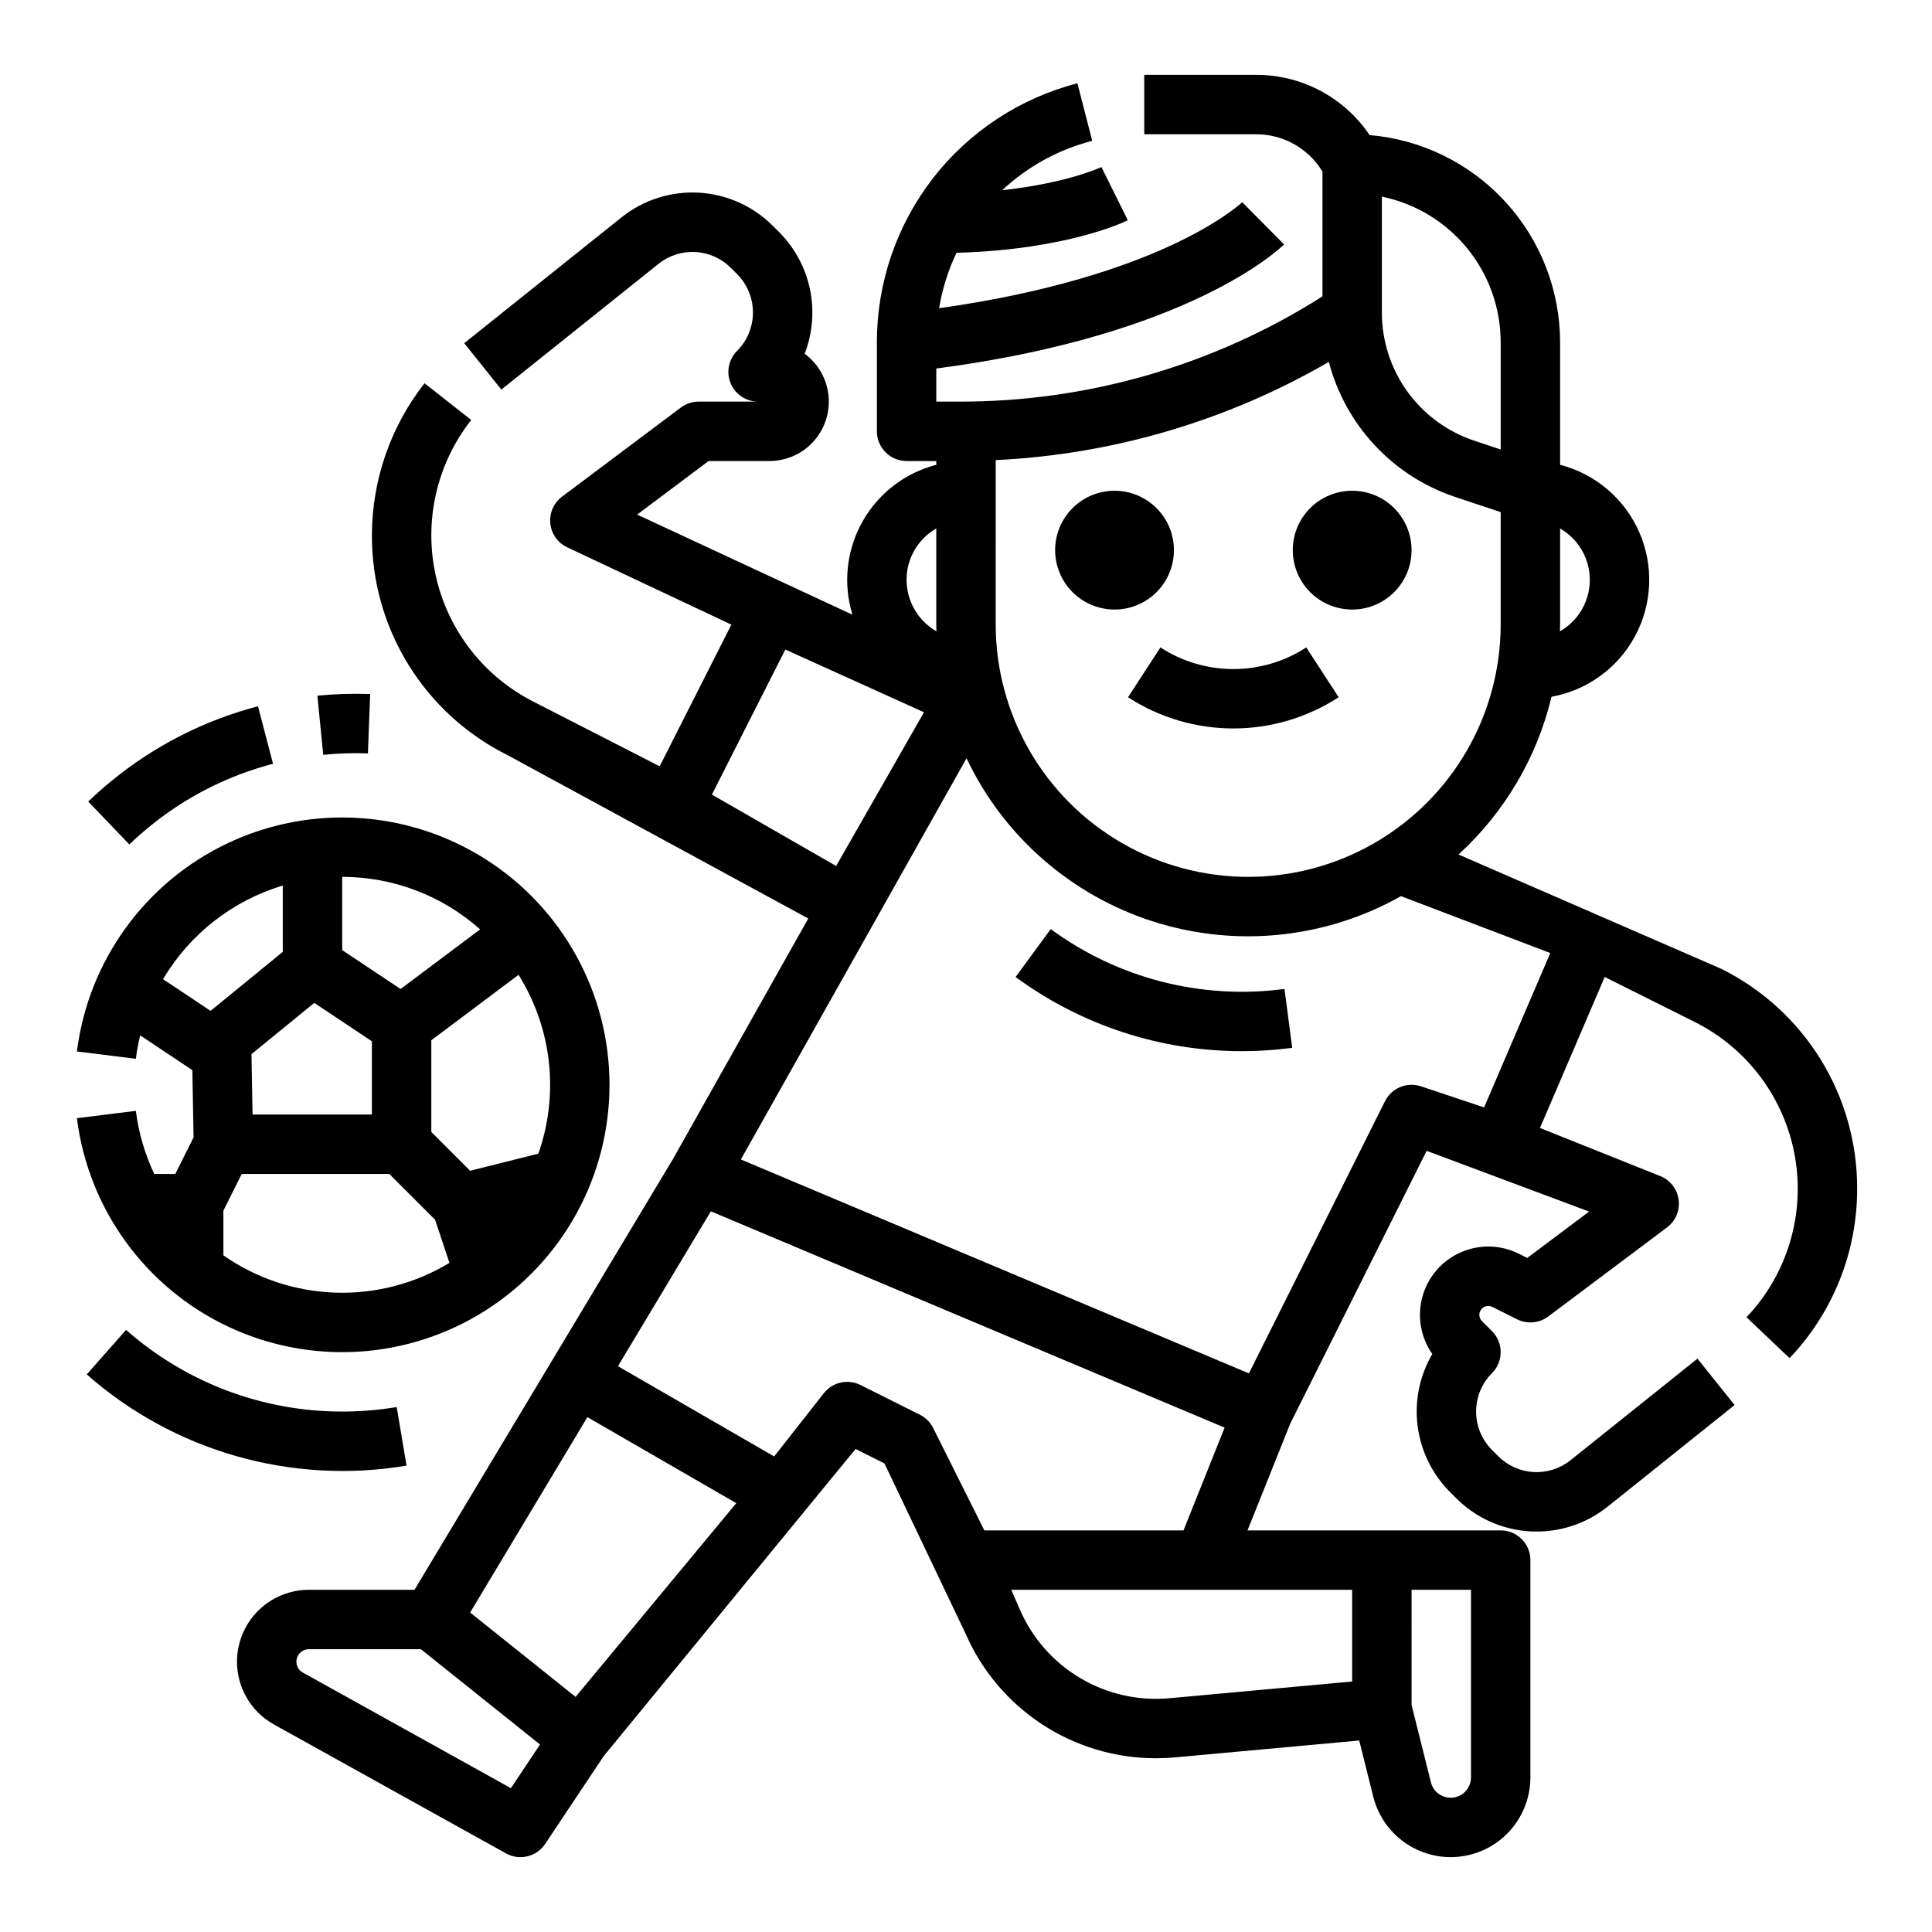
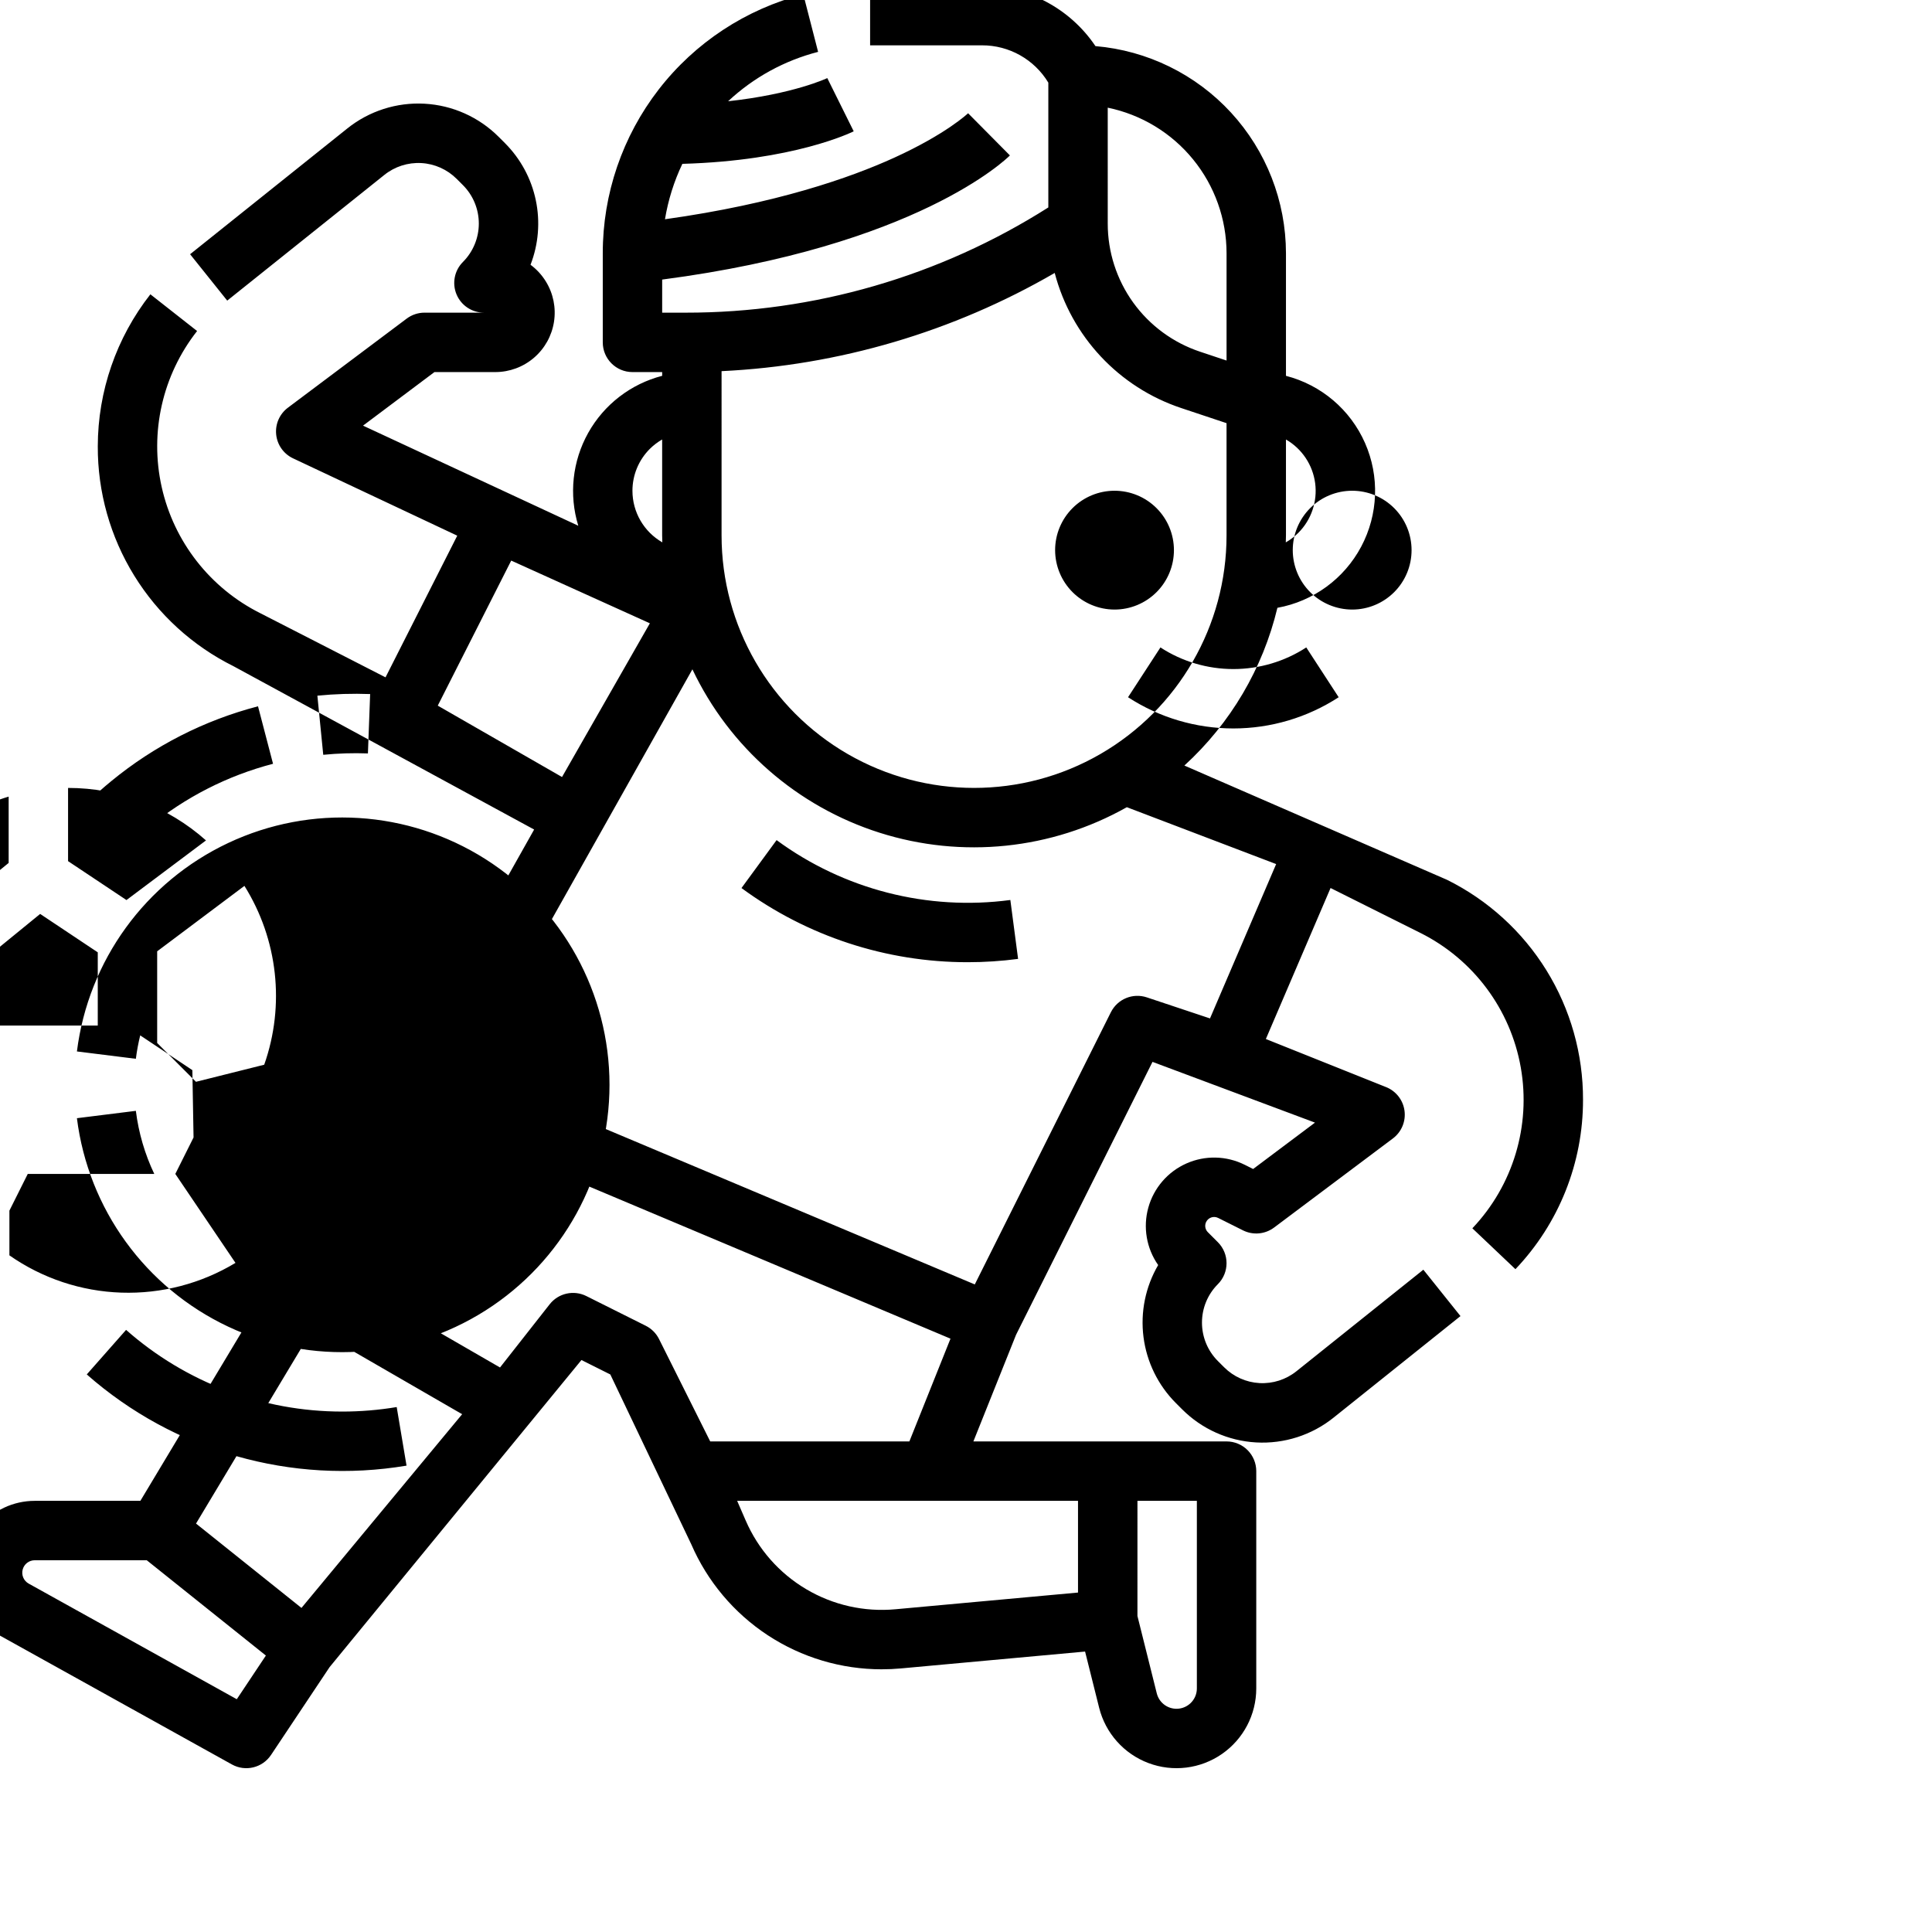
<svg xmlns="http://www.w3.org/2000/svg" fill="#000000" width="800px" height="800px" version="1.1" viewBox="144 144 512 512">
-   <path d="m234.69 518.08c4.836 0 9.668-0.398 14.441-1.195l2.606 15.527v-0.004c-30.445 5.113-61.574-3.766-84.742-24.168l10.418-11.809c15.812 13.961 36.184 21.66 57.277 21.648zm-18.332-171.67-3.981-15.23 0.004-0.004c-14.246 3.711-27.512 10.477-38.883 19.824-2.102 1.719-4.156 3.543-6.117 5.422l10.898 11.363c1.66-1.594 3.406-3.141 5.188-4.598v-0.004c9.621-7.91 20.844-13.633 32.891-16.773zm25.145-2.746 0.59-15.73v-0.004c-4.664-0.172-9.34-0.031-13.984 0.43l1.555 15.668c3.934-0.387 7.891-0.508 11.84-0.363zm197.86-38.125c4.176 0 8.18-1.66 11.133-4.613 2.953-2.953 4.609-6.957 4.609-11.133 0-4.176-1.656-8.18-4.609-11.133-2.953-2.953-6.957-4.609-11.133-4.609s-8.18 1.656-11.133 4.609c-2.953 2.953-4.613 6.957-4.613 11.133 0.008 4.176 1.668 8.176 4.617 11.129 2.953 2.949 6.953 4.609 11.129 4.617zm62.977 0c4.176 0 8.18-1.66 11.133-4.613s4.609-6.957 4.609-11.133c0-4.176-1.656-8.18-4.609-11.133s-6.957-4.609-11.133-4.609c-4.176 0-8.18 1.656-11.133 4.609s-4.613 6.957-4.613 11.133c0.008 4.176 1.668 8.176 4.617 11.129 2.953 2.949 6.953 4.609 11.129 4.617zm-59.398 23.234c8.305 5.398 18 8.273 27.91 8.273 9.906 0 19.602-2.875 27.91-8.273l-8.586-13.195h-0.004c-5.75 3.738-12.461 5.727-19.32 5.727s-13.574-1.988-19.324-5.727zm-252.48 126.33 4.832-9.664-0.316-17.844-13.82-9.211c-0.504 2.047-0.887 4.117-1.152 6.207l-15.621-1.949c3.027-24.07 18.16-44.914 40.105-55.25 21.945-10.336 47.656-8.723 68.141 4.269 20.484 12.996 32.895 35.566 32.895 59.828 0 24.258-12.41 46.828-32.895 59.824s-46.195 14.605-68.141 4.269c-21.945-10.336-37.078-31.18-40.105-55.25l15.621-1.949c0.723 5.801 2.371 11.445 4.879 16.719zm72.648 23.574-3.812-11.449-12.129-12.125h-39.105l-4.863 9.73v11.848c8.719 6.094 19.023 9.527 29.656 9.879 10.637 0.355 21.145-2.383 30.254-7.883zm18.312-76.336-23.121 17.34v24.293l10.285 10.289 18.082-4.527 0.004-0.004c5.555-15.773 3.621-33.219-5.25-47.395zm-46.734-6.555 15.477 10.312 21.074-15.805c-10.062-8.969-23.074-13.922-36.551-13.91zm-7.398 13.988-16.645 13.586 0.285 16h31.629v-19.406zm-27.484 2.113 19.137-15.629v-17.574c-13.316 3.992-24.645 12.848-31.73 24.809zm436.36 47.152c0.027 16.707-6.387 32.781-17.91 44.879l-11.414-10.832c10.785-11.363 15.547-27.168 12.836-42.598-2.711-15.434-12.574-28.664-26.59-35.672l-23.824-11.91-17.148 40.016 31.871 12.75v-0.004c2.641 1.059 4.504 3.457 4.875 6.277 0.375 2.82-0.805 5.621-3.078 7.328l-31.488 23.617v-0.004c-2.383 1.789-5.574 2.078-8.242 0.746l-6.594-3.297c-1.164-0.582-2.578-0.109-3.164 1.055-0.453 0.906-0.277 2.004 0.441 2.719l2.656 2.656c3.074 3.074 3.074 8.059 0 11.133-2.695 2.699-4.207 6.359-4.207 10.176 0 3.816 1.512 7.477 4.207 10.18l1.652 1.652h0.004c2.5 2.508 5.844 4.004 9.379 4.199 3.539 0.195 7.023-0.922 9.789-3.137l33.637-26.91 9.84 12.293-33.641 26.918c-5.789 4.641-13.086 6.977-20.496 6.566-7.406-0.41-14.402-3.539-19.641-8.789l-1.656-1.656c-4.707-4.719-7.723-10.867-8.57-17.484-0.848-6.613 0.52-13.324 3.887-19.078-3.102-4.434-4.059-10.016-2.609-15.227 1.449-5.211 5.148-9.5 10.094-11.699 4.941-2.195 10.605-2.066 15.441 0.348l2.242 1.121 16.391-12.293-43.059-16.098-36.16 72.324-11.309 28.262h67.094c2.086 0 4.09 0.828 5.566 2.305 1.477 1.477 2.305 3.481 2.305 5.566v57.586c0 6.938-3.402 13.434-9.109 17.383-5.703 3.945-12.98 4.844-19.473 2.394-6.492-2.445-11.371-7.922-13.055-14.648l-3.727-14.898-48.805 4.469c-1.699 0.156-3.394 0.234-5.078 0.23v0.004c-10.734 0.004-21.23-3.133-30.203-9.023-8.969-5.891-16.02-14.277-20.285-24.125l-21.445-44.988-7.652-3.828-66.746 81.387-15.52 23.277v-0.004c-2.273 3.414-6.785 4.508-10.371 2.516l-61.5-34.164c-4.953-2.754-8.422-7.566-9.469-13.137-1.047-5.566 0.445-11.312 4.062-15.672 3.617-4.363 8.988-6.883 14.656-6.883h27.996l68.5-114.17 35.852-63.734-79.668-43.281c-10.84-5.387-19.953-13.699-26.309-24-6.359-10.297-9.703-22.172-9.66-34.273 0.02-14.609 4.926-28.789 13.938-40.289l12.379 9.727v0.004c-9.184 11.68-12.625 26.871-9.375 41.371s12.848 26.766 26.137 33.414l33.176 16.992 19.008-37.543-43.512-20.492c-2.5-1.176-4.199-3.574-4.477-6.324-0.281-2.746 0.898-5.438 3.106-7.094l31.488-23.617c1.363-1.02 3.019-1.574 4.723-1.574h15.746c-3.184 0-6.055-1.918-7.273-4.859-1.219-2.941-0.543-6.328 1.707-8.578 2.695-2.703 4.207-6.363 4.207-10.18s-1.512-7.477-4.207-10.176l-1.652-1.652c-2.504-2.508-5.844-4.004-9.383-4.199-3.535-0.195-7.023 0.922-9.785 3.137l-41.648 33.316-9.84-12.293 41.652-33.32c5.789-4.641 13.086-6.981 20.492-6.57 7.41 0.41 14.402 3.543 19.645 8.793l1.652 1.652c4.133 4.141 6.973 9.391 8.172 15.113 1.203 5.723 0.719 11.672-1.395 17.125 1.621 1.199 2.996 2.695 4.055 4.414 1.977 3.195 2.742 6.988 2.164 10.699-0.578 3.711-2.461 7.094-5.316 9.539-2.852 2.441-6.484 3.785-10.238 3.785h-16.129l-18.926 14.195 57.047 26.527c-2.516-8.223-1.566-17.113 2.629-24.613 4.199-7.504 11.281-12.965 19.602-15.117v-0.992h-7.871c-4.348 0-7.871-3.527-7.871-7.875v-23.613c-0.012-15.715 5.207-30.984 14.824-43.406 9.621-12.422 23.102-21.289 38.316-25.211l3.926 15.246c-8.922 2.293-17.125 6.793-23.852 13.09 17.328-1.898 26.176-6.086 26.285-6.141l7 14.102c-0.672 0.336-15.941 7.797-45.402 8.625h-0.004c-2.219 4.652-3.769 9.598-4.609 14.684 29.461-4.121 49.102-11.004 60.73-16.301 13.82-6.297 19.547-11.738 19.602-11.793l11.082 11.18c-1.008 1.012-24.766 24.074-92.156 32.898v8.77h6.211c34.043 0.035 67.387-9.641 96.125-27.887v-33.074c-3.723-6.16-10.402-9.914-17.602-9.887h-29.629v-15.746h29.629c12.062-0.039 23.352 5.945 30.086 15.953 13.758 1.172 26.582 7.457 35.93 17.621 9.348 10.164 14.547 23.465 14.562 37.277v32.484c9.344 2.41 17.062 8.969 20.949 17.797 3.891 8.832 3.516 18.953-1.012 27.473-4.531 8.52-12.711 14.488-22.207 16.207-3.852 16.086-12.438 30.645-24.652 41.801l69.605 30.281c10.855 5.383 19.984 13.695 26.355 24.004 6.367 10.305 9.723 22.188 9.684 34.305zm-78.766-147.73c1.207-0.691 2.32-1.539 3.312-2.519 3.457-3.457 5.109-8.328 4.469-13.176-0.641-4.848-3.5-9.121-7.738-11.566v25.422c0 0.617-0.031 1.227-0.043 1.84zm-39.316 284.52 5.125 20.504c0.66 2.641 3.188 4.379 5.891 4.043 2.699-0.332 4.731-2.629 4.731-5.352v-49.711h-15.746zm-7.871-369.02c-0.008 7.519 2.356 14.852 6.75 20.949 4.398 6.098 10.605 10.656 17.738 13.027l7 2.336v-28.438c-0.012-9.07-3.148-17.859-8.887-24.887-5.734-7.027-13.719-11.859-22.602-13.688zm-102.34 82.656c0 23.906 12.754 45.996 33.457 57.949s46.207 11.953 66.91 0 33.457-34.043 33.457-57.949v-29.75l-11.977-3.992c-16.527-5.492-29.152-18.969-33.562-35.816-26.922 15.613-57.199 24.539-88.285 26.027zm-23.617-11.809v0.004c0.004 2.769 0.738 5.488 2.129 7.883 1.391 2.394 3.387 4.383 5.789 5.758-0.012-0.613-0.047-1.219-0.047-1.836v-25.426c-1.191 0.688-2.289 1.523-3.266 2.492-2.957 2.949-4.613 6.953-4.606 11.129zm-18.664 75.836 23.281-40.738-36.746-16.621-19.465 38.441zm-78.48 232.82-31.57-25.258h-29.691c-1.504 0-2.816 1.016-3.195 2.473-0.375 1.457 0.277 2.984 1.594 3.715l55.152 30.641zm52.012-63.961-39.457-22.801-31.07 51.781 27.945 22.359zm118.52 7.215 10.895-27.234-136.15-57.324-24.625 41.043 41.395 23.918 13.16-16.75 0.004-0.004c2.309-2.938 6.367-3.848 9.711-2.176l15.742 7.871c1.523 0.762 2.762 1.996 3.523 3.519l13.566 27.137zm-45.641 15.746 2.269 5.223v-0.004c3.293 7.606 8.902 13.973 16.031 18.191 7.125 4.223 15.406 6.086 23.656 5.32l48.375-4.426v-24.305zm142.84-168.75-39.57-15.074c-19.953 11.246-43.684 13.699-65.512 6.769-21.832-6.93-39.805-22.613-49.617-43.309l-59.805 106.32 134.64 56.691 36.062-72.129v0.004c1.75-3.504 5.812-5.188 9.527-3.949l16.742 5.582zm-132.39-6.348-9.305 12.703h0.004c17.371 12.77 38.367 19.656 59.926 19.652 4.473 0 8.941-0.293 13.375-0.879l-2.051-15.609c-21.922 2.918-44.125-2.769-61.945-15.867z" />
+   <path d="m234.69 518.08c4.836 0 9.668-0.398 14.441-1.195l2.606 15.527v-0.004c-30.445 5.113-61.574-3.766-84.742-24.168l10.418-11.809c15.812 13.961 36.184 21.66 57.277 21.648zm-18.332-171.67-3.981-15.23 0.004-0.004c-14.246 3.711-27.512 10.477-38.883 19.824-2.102 1.719-4.156 3.543-6.117 5.422l10.898 11.363c1.66-1.594 3.406-3.141 5.188-4.598v-0.004c9.621-7.91 20.844-13.633 32.891-16.773zm25.145-2.746 0.59-15.73v-0.004c-4.664-0.172-9.34-0.031-13.984 0.43l1.555 15.668c3.934-0.387 7.891-0.508 11.84-0.363zm197.86-38.125c4.176 0 8.18-1.66 11.133-4.613 2.953-2.953 4.609-6.957 4.609-11.133 0-4.176-1.656-8.18-4.609-11.133-2.953-2.953-6.957-4.609-11.133-4.609s-8.18 1.656-11.133 4.609c-2.953 2.953-4.613 6.957-4.613 11.133 0.008 4.176 1.668 8.176 4.617 11.129 2.953 2.949 6.953 4.609 11.129 4.617zm62.977 0c4.176 0 8.18-1.66 11.133-4.613s4.609-6.957 4.609-11.133c0-4.176-1.656-8.18-4.609-11.133s-6.957-4.609-11.133-4.609c-4.176 0-8.18 1.656-11.133 4.609s-4.613 6.957-4.613 11.133c0.008 4.176 1.668 8.176 4.617 11.129 2.953 2.949 6.953 4.609 11.129 4.617zm-59.398 23.234c8.305 5.398 18 8.273 27.91 8.273 9.906 0 19.602-2.875 27.91-8.273l-8.586-13.195h-0.004c-5.75 3.738-12.461 5.727-19.32 5.727s-13.574-1.988-19.324-5.727zm-252.48 126.33 4.832-9.664-0.316-17.844-13.82-9.211c-0.504 2.047-0.887 4.117-1.152 6.207l-15.621-1.949c3.027-24.07 18.16-44.914 40.105-55.25 21.945-10.336 47.656-8.723 68.141 4.269 20.484 12.996 32.895 35.566 32.895 59.828 0 24.258-12.41 46.828-32.895 59.824s-46.195 14.605-68.141 4.269c-21.945-10.336-37.078-31.18-40.105-55.25l15.621-1.949c0.723 5.801 2.371 11.445 4.879 16.719zh-39.105l-4.863 9.73v11.848c8.719 6.094 19.023 9.527 29.656 9.879 10.637 0.355 21.145-2.383 30.254-7.883zm18.312-76.336-23.121 17.34v24.293l10.285 10.289 18.082-4.527 0.004-0.004c5.555-15.773 3.621-33.219-5.25-47.395zm-46.734-6.555 15.477 10.312 21.074-15.805c-10.062-8.969-23.074-13.922-36.551-13.91zm-7.398 13.988-16.645 13.586 0.285 16h31.629v-19.406zm-27.484 2.113 19.137-15.629v-17.574c-13.316 3.992-24.645 12.848-31.73 24.809zm436.36 47.152c0.027 16.707-6.387 32.781-17.91 44.879l-11.414-10.832c10.785-11.363 15.547-27.168 12.836-42.598-2.711-15.434-12.574-28.664-26.59-35.672l-23.824-11.91-17.148 40.016 31.871 12.75v-0.004c2.641 1.059 4.504 3.457 4.875 6.277 0.375 2.82-0.805 5.621-3.078 7.328l-31.488 23.617v-0.004c-2.383 1.789-5.574 2.078-8.242 0.746l-6.594-3.297c-1.164-0.582-2.578-0.109-3.164 1.055-0.453 0.906-0.277 2.004 0.441 2.719l2.656 2.656c3.074 3.074 3.074 8.059 0 11.133-2.695 2.699-4.207 6.359-4.207 10.176 0 3.816 1.512 7.477 4.207 10.18l1.652 1.652h0.004c2.5 2.508 5.844 4.004 9.379 4.199 3.539 0.195 7.023-0.922 9.789-3.137l33.637-26.91 9.84 12.293-33.641 26.918c-5.789 4.641-13.086 6.977-20.496 6.566-7.406-0.41-14.402-3.539-19.641-8.789l-1.656-1.656c-4.707-4.719-7.723-10.867-8.57-17.484-0.848-6.613 0.52-13.324 3.887-19.078-3.102-4.434-4.059-10.016-2.609-15.227 1.449-5.211 5.148-9.5 10.094-11.699 4.941-2.195 10.605-2.066 15.441 0.348l2.242 1.121 16.391-12.293-43.059-16.098-36.16 72.324-11.309 28.262h67.094c2.086 0 4.09 0.828 5.566 2.305 1.477 1.477 2.305 3.481 2.305 5.566v57.586c0 6.938-3.402 13.434-9.109 17.383-5.703 3.945-12.98 4.844-19.473 2.394-6.492-2.445-11.371-7.922-13.055-14.648l-3.727-14.898-48.805 4.469c-1.699 0.156-3.394 0.234-5.078 0.23v0.004c-10.734 0.004-21.23-3.133-30.203-9.023-8.969-5.891-16.02-14.277-20.285-24.125l-21.445-44.988-7.652-3.828-66.746 81.387-15.52 23.277v-0.004c-2.273 3.414-6.785 4.508-10.371 2.516l-61.5-34.164c-4.953-2.754-8.422-7.566-9.469-13.137-1.047-5.566 0.445-11.312 4.062-15.672 3.617-4.363 8.988-6.883 14.656-6.883h27.996l68.5-114.17 35.852-63.734-79.668-43.281c-10.84-5.387-19.953-13.699-26.309-24-6.359-10.297-9.703-22.172-9.66-34.273 0.02-14.609 4.926-28.789 13.938-40.289l12.379 9.727v0.004c-9.184 11.68-12.625 26.871-9.375 41.371s12.848 26.766 26.137 33.414l33.176 16.992 19.008-37.543-43.512-20.492c-2.5-1.176-4.199-3.574-4.477-6.324-0.281-2.746 0.898-5.438 3.106-7.094l31.488-23.617c1.363-1.02 3.019-1.574 4.723-1.574h15.746c-3.184 0-6.055-1.918-7.273-4.859-1.219-2.941-0.543-6.328 1.707-8.578 2.695-2.703 4.207-6.363 4.207-10.18s-1.512-7.477-4.207-10.176l-1.652-1.652c-2.504-2.508-5.844-4.004-9.383-4.199-3.535-0.195-7.023 0.922-9.785 3.137l-41.648 33.316-9.84-12.293 41.652-33.32c5.789-4.641 13.086-6.981 20.492-6.57 7.41 0.41 14.402 3.543 19.645 8.793l1.652 1.652c4.133 4.141 6.973 9.391 8.172 15.113 1.203 5.723 0.719 11.672-1.395 17.125 1.621 1.199 2.996 2.695 4.055 4.414 1.977 3.195 2.742 6.988 2.164 10.699-0.578 3.711-2.461 7.094-5.316 9.539-2.852 2.441-6.484 3.785-10.238 3.785h-16.129l-18.926 14.195 57.047 26.527c-2.516-8.223-1.566-17.113 2.629-24.613 4.199-7.504 11.281-12.965 19.602-15.117v-0.992h-7.871c-4.348 0-7.871-3.527-7.871-7.875v-23.613c-0.012-15.715 5.207-30.984 14.824-43.406 9.621-12.422 23.102-21.289 38.316-25.211l3.926 15.246c-8.922 2.293-17.125 6.793-23.852 13.09 17.328-1.898 26.176-6.086 26.285-6.141l7 14.102c-0.672 0.336-15.941 7.797-45.402 8.625h-0.004c-2.219 4.652-3.769 9.598-4.609 14.684 29.461-4.121 49.102-11.004 60.73-16.301 13.82-6.297 19.547-11.738 19.602-11.793l11.082 11.18c-1.008 1.012-24.766 24.074-92.156 32.898v8.77h6.211c34.043 0.035 67.387-9.641 96.125-27.887v-33.074c-3.723-6.16-10.402-9.914-17.602-9.887h-29.629v-15.746h29.629c12.062-0.039 23.352 5.945 30.086 15.953 13.758 1.172 26.582 7.457 35.93 17.621 9.348 10.164 14.547 23.465 14.562 37.277v32.484c9.344 2.41 17.062 8.969 20.949 17.797 3.891 8.832 3.516 18.953-1.012 27.473-4.531 8.52-12.711 14.488-22.207 16.207-3.852 16.086-12.438 30.645-24.652 41.801l69.605 30.281c10.855 5.383 19.984 13.695 26.355 24.004 6.367 10.305 9.723 22.188 9.684 34.305zm-78.766-147.73c1.207-0.691 2.32-1.539 3.312-2.519 3.457-3.457 5.109-8.328 4.469-13.176-0.641-4.848-3.5-9.121-7.738-11.566v25.422c0 0.617-0.031 1.227-0.043 1.84zm-39.316 284.52 5.125 20.504c0.66 2.641 3.188 4.379 5.891 4.043 2.699-0.332 4.731-2.629 4.731-5.352v-49.711h-15.746zm-7.871-369.02c-0.008 7.519 2.356 14.852 6.75 20.949 4.398 6.098 10.605 10.656 17.738 13.027l7 2.336v-28.438c-0.012-9.07-3.148-17.859-8.887-24.887-5.734-7.027-13.719-11.859-22.602-13.688zm-102.34 82.656c0 23.906 12.754 45.996 33.457 57.949s46.207 11.953 66.91 0 33.457-34.043 33.457-57.949v-29.75l-11.977-3.992c-16.527-5.492-29.152-18.969-33.562-35.816-26.922 15.613-57.199 24.539-88.285 26.027zm-23.617-11.809v0.004c0.004 2.769 0.738 5.488 2.129 7.883 1.391 2.394 3.387 4.383 5.789 5.758-0.012-0.613-0.047-1.219-0.047-1.836v-25.426c-1.191 0.688-2.289 1.523-3.266 2.492-2.957 2.949-4.613 6.953-4.606 11.129zm-18.664 75.836 23.281-40.738-36.746-16.621-19.465 38.441zm-78.48 232.82-31.57-25.258h-29.691c-1.504 0-2.816 1.016-3.195 2.473-0.375 1.457 0.277 2.984 1.594 3.715l55.152 30.641zm52.012-63.961-39.457-22.801-31.07 51.781 27.945 22.359zm118.52 7.215 10.895-27.234-136.15-57.324-24.625 41.043 41.395 23.918 13.16-16.75 0.004-0.004c2.309-2.938 6.367-3.848 9.711-2.176l15.742 7.871c1.523 0.762 2.762 1.996 3.523 3.519l13.566 27.137zm-45.641 15.746 2.269 5.223v-0.004c3.293 7.606 8.902 13.973 16.031 18.191 7.125 4.223 15.406 6.086 23.656 5.32l48.375-4.426v-24.305zm142.84-168.75-39.57-15.074c-19.953 11.246-43.684 13.699-65.512 6.769-21.832-6.93-39.805-22.613-49.617-43.309l-59.805 106.32 134.64 56.691 36.062-72.129v0.004c1.75-3.504 5.812-5.188 9.527-3.949l16.742 5.582zm-132.39-6.348-9.305 12.703h0.004c17.371 12.77 38.367 19.656 59.926 19.652 4.473 0 8.941-0.293 13.375-0.879l-2.051-15.609c-21.922 2.918-44.125-2.769-61.945-15.867z" />
</svg>